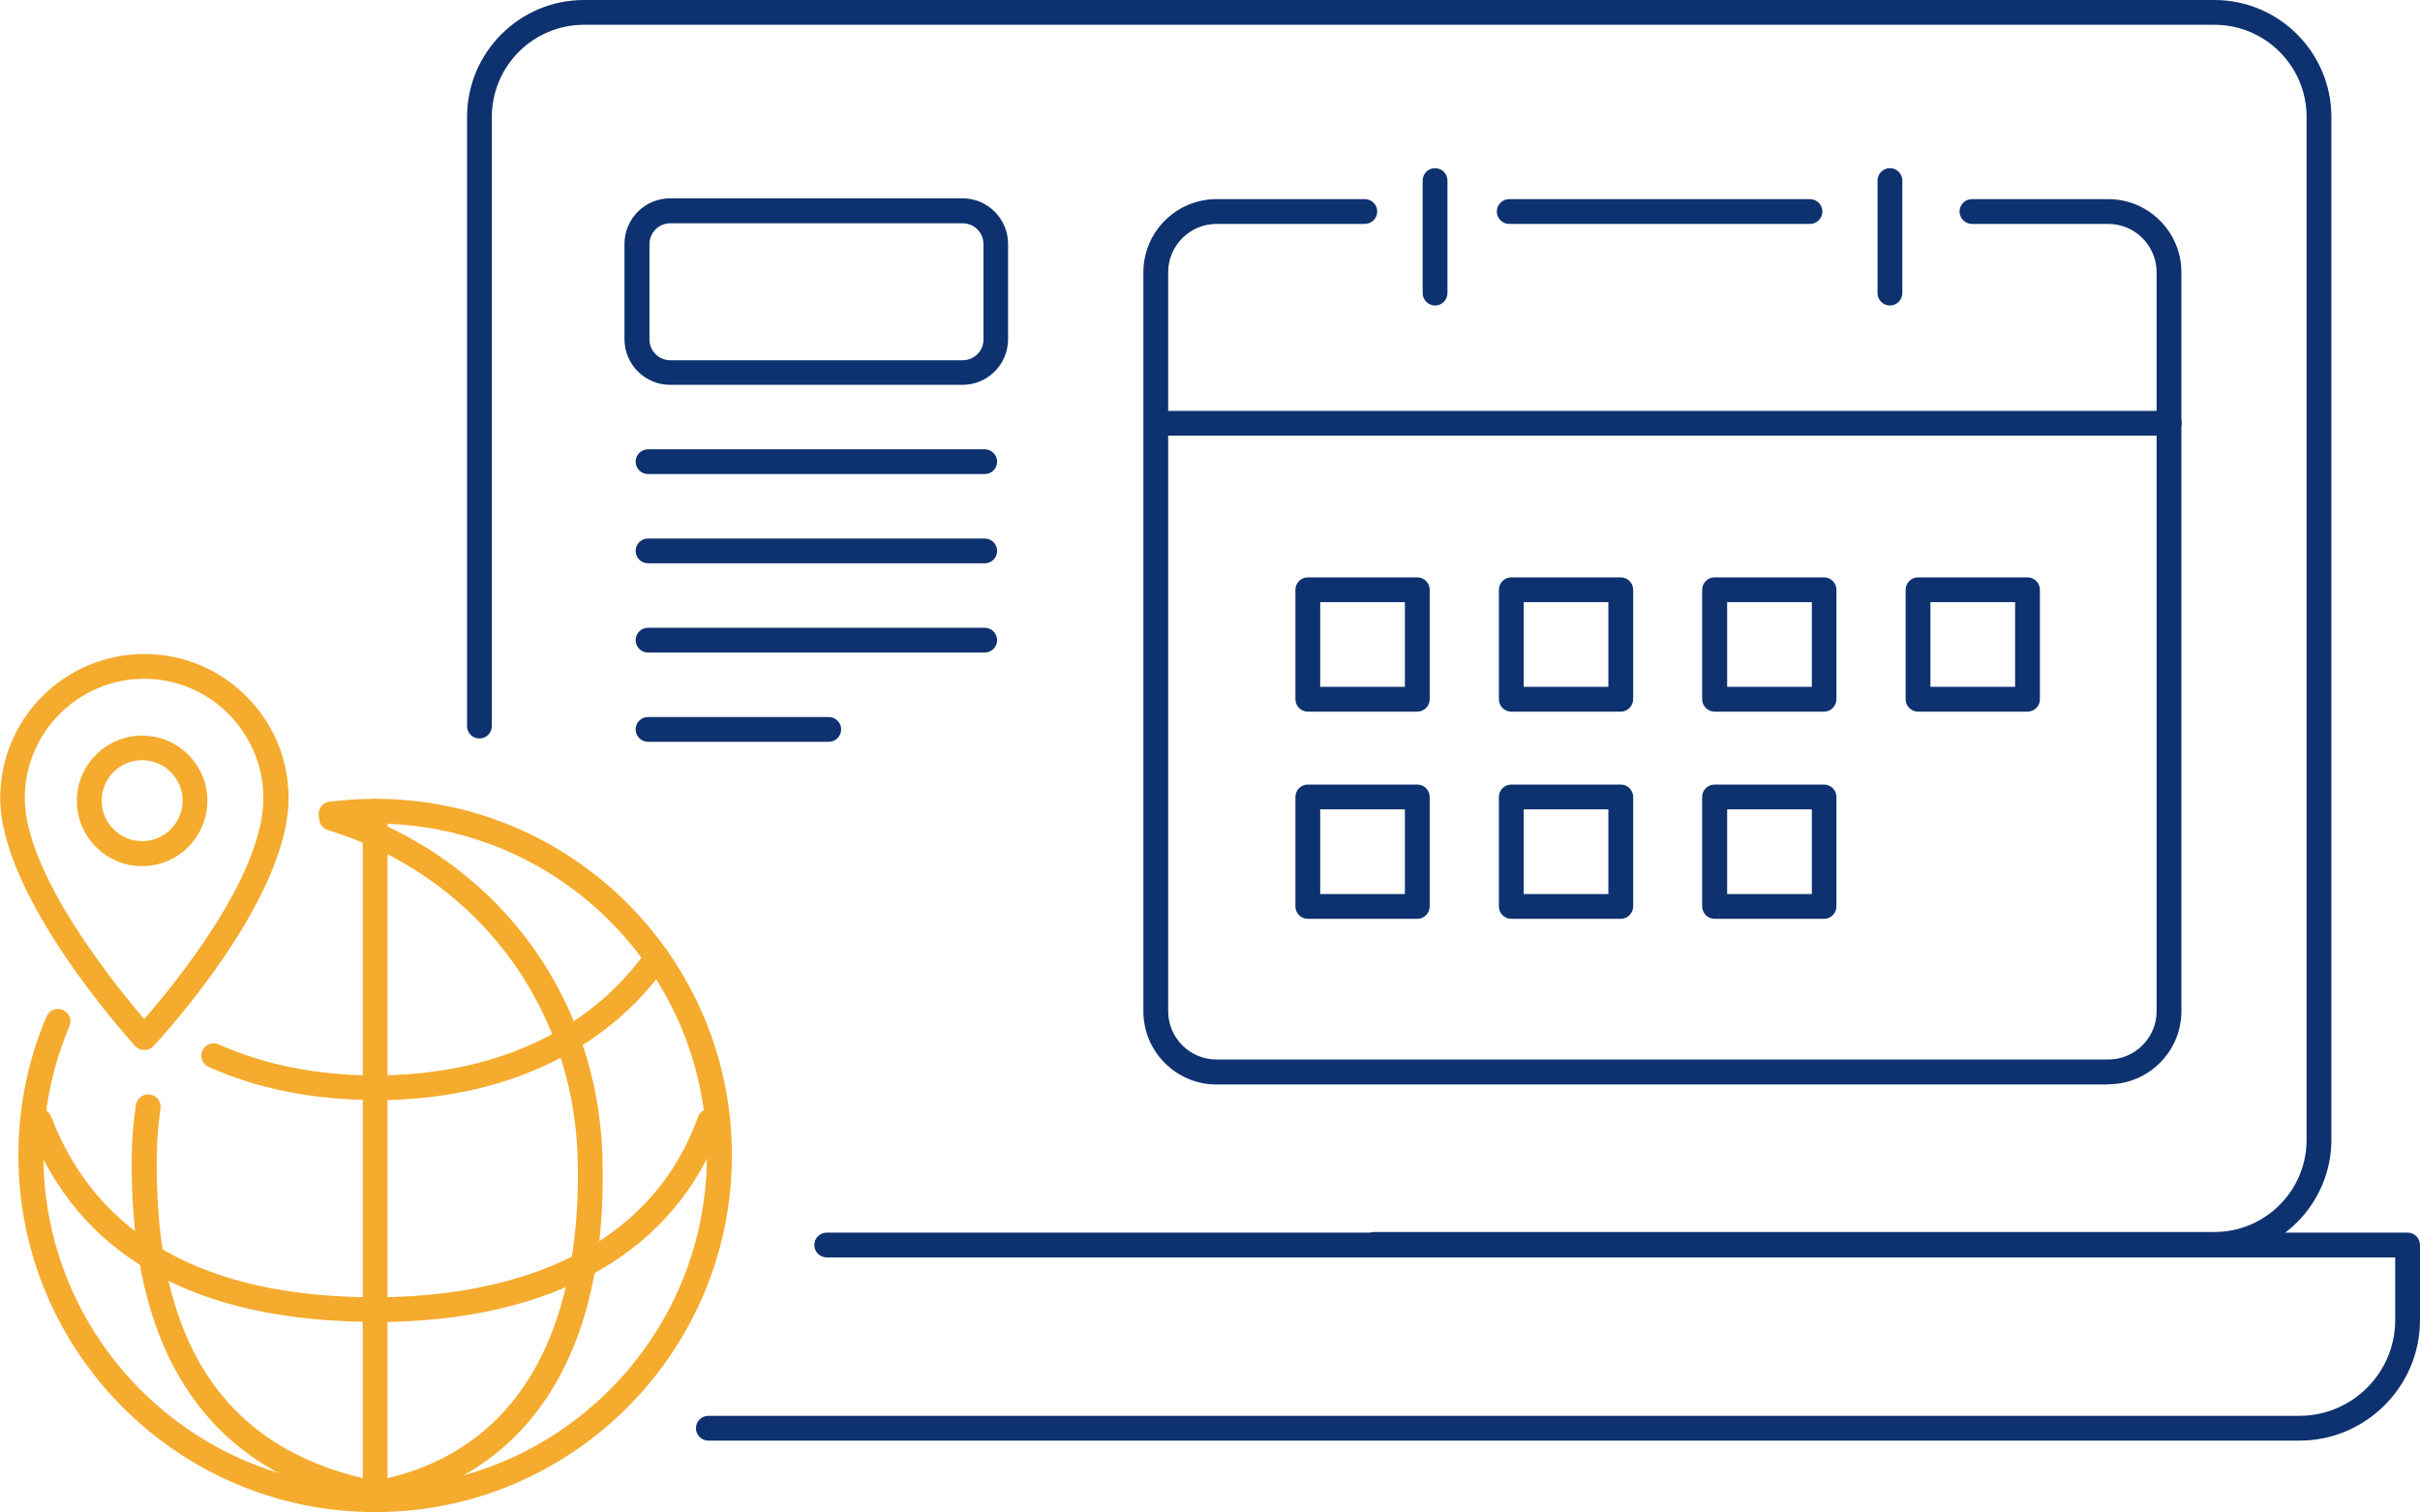
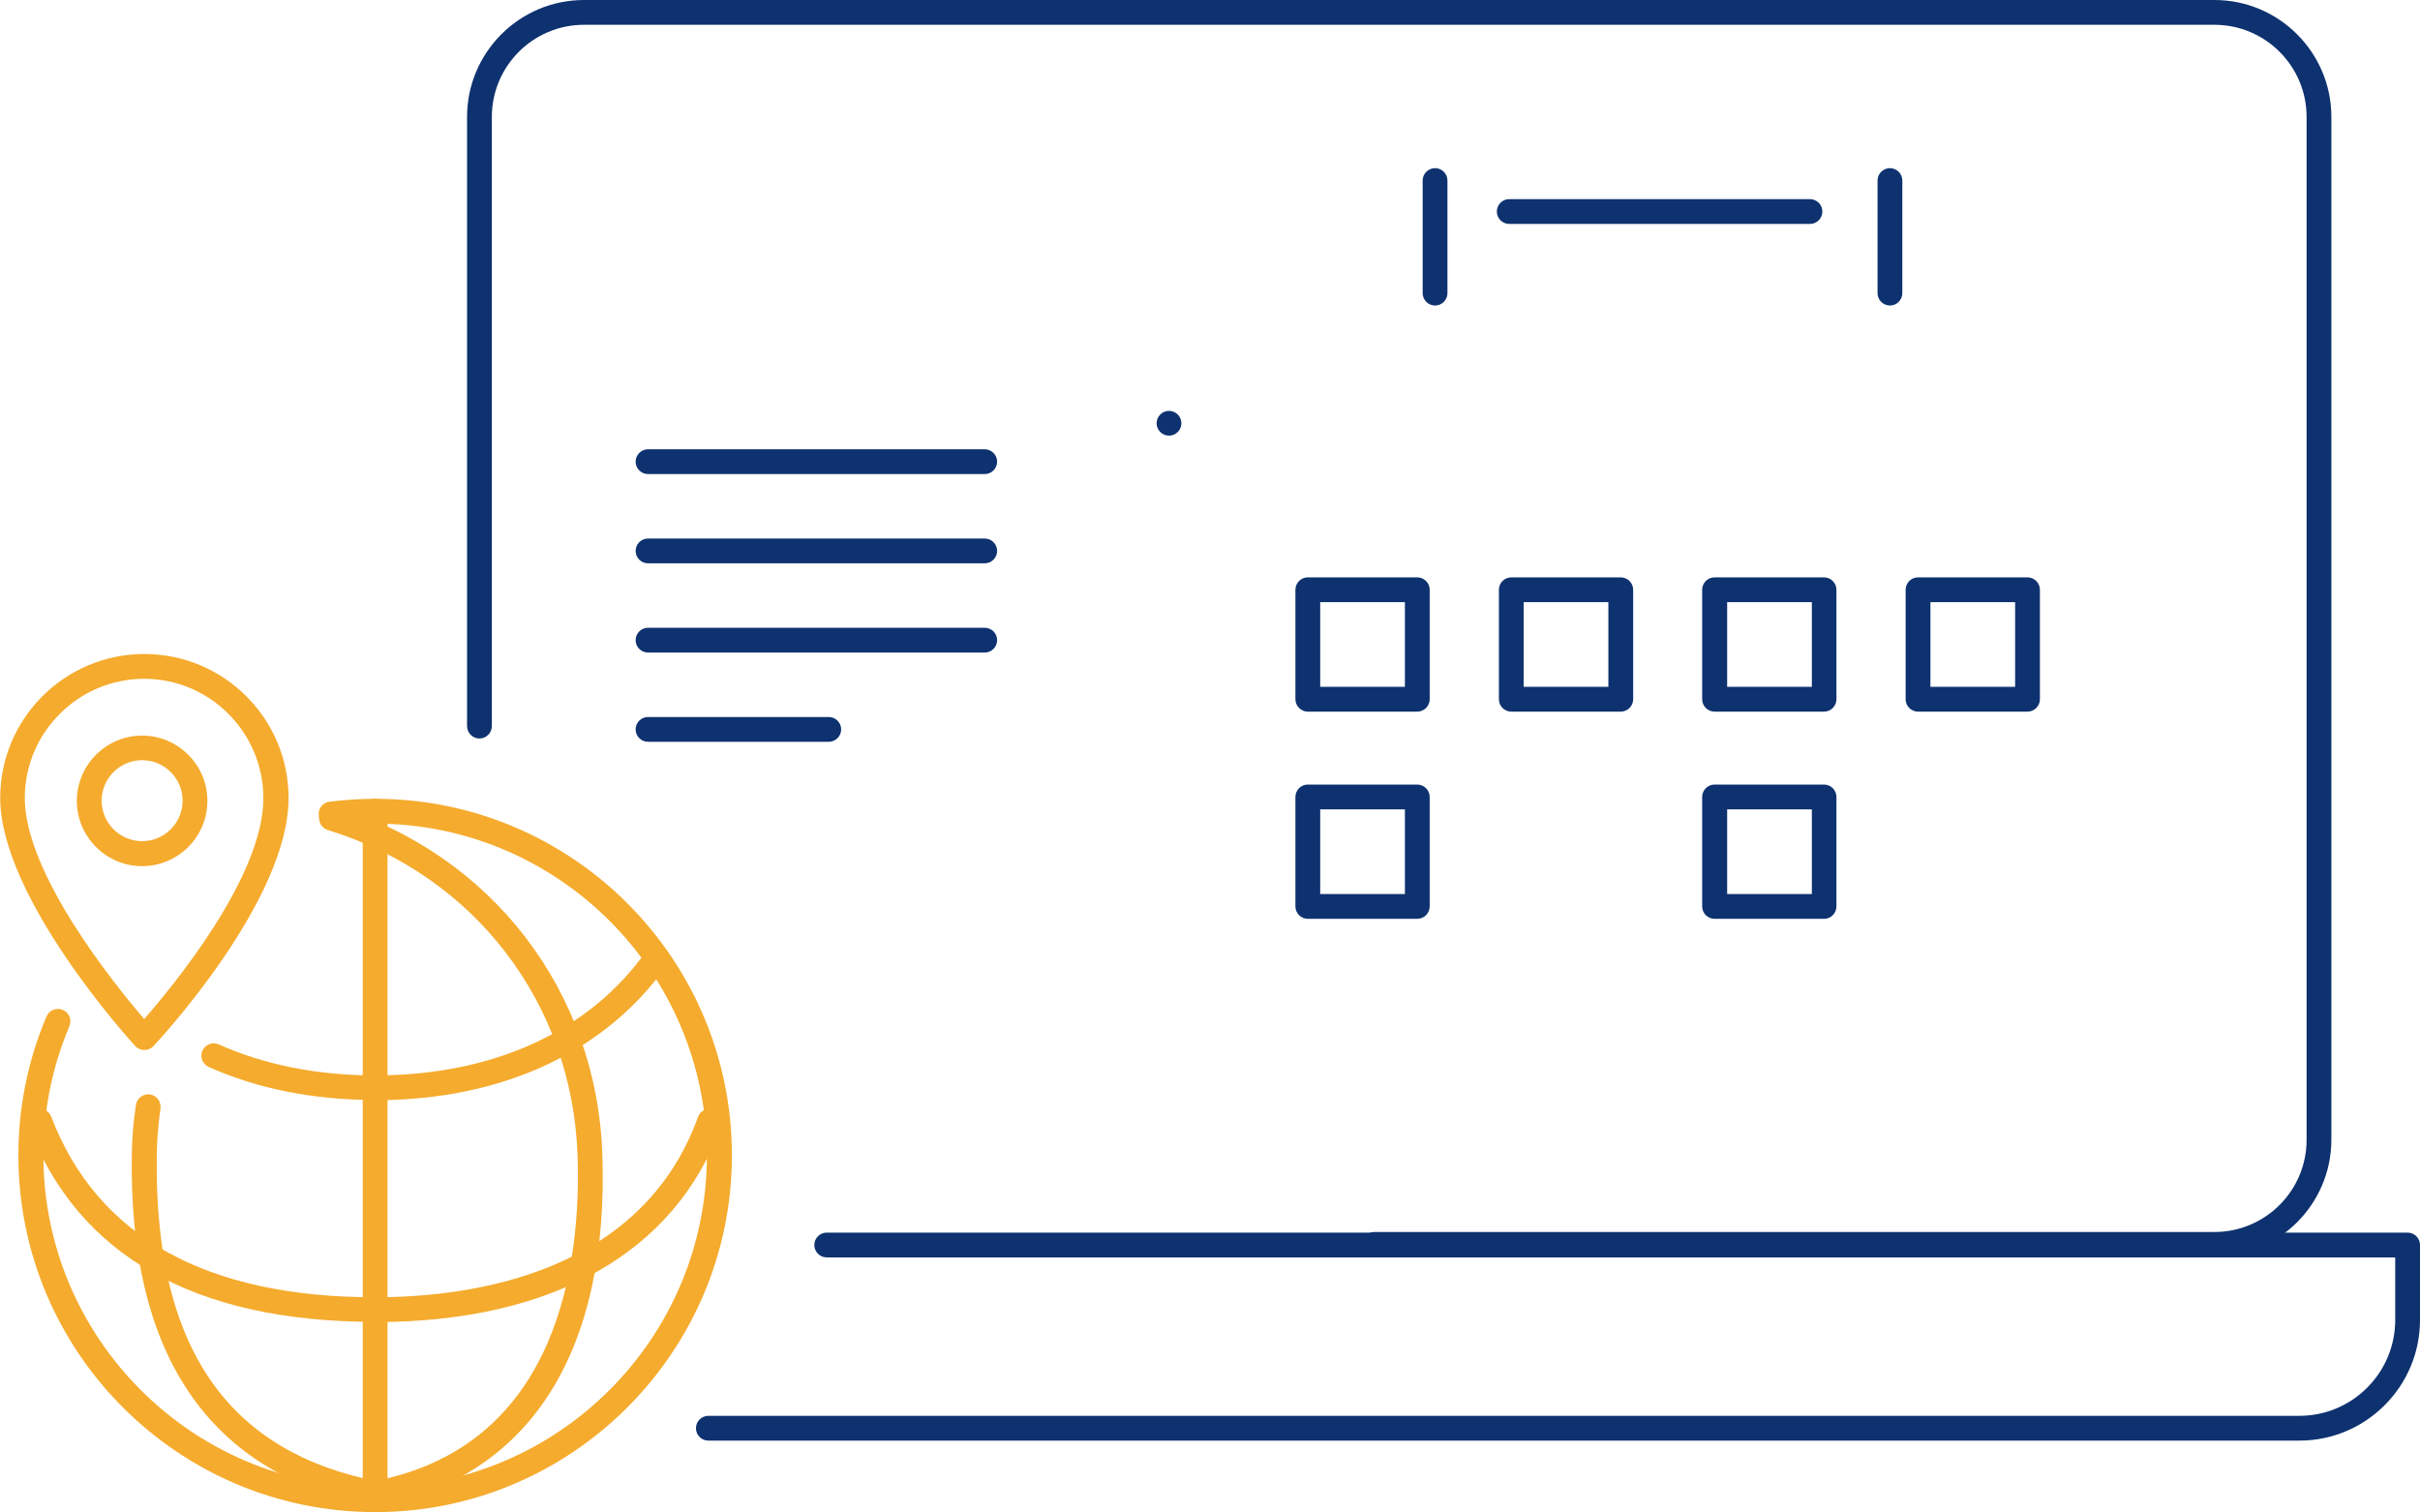
<svg xmlns="http://www.w3.org/2000/svg" id="uuid-dc149ffe-124d-44ca-8811-281f975a0f48" data-name="レイヤー 2" width="117.15" height="73.2" viewBox="0 0 117.15 73.2">
  <defs>
    <style>
      .uuid-39029512-be59-4eda-9f1a-92435a2f42cf {
        fill: #f5ab2d;
      }

      .uuid-50c49d9b-7666-4c1d-879a-375e6ff09769 {
        fill: #0e326f;
      }
    </style>
  </defs>
  <g id="uuid-e4b9f9e4-dfd5-45de-9d53-8e8092f1beb0" data-name="レイヤー 1">
    <g>
      <g>
        <path class="uuid-50c49d9b-7666-4c1d-879a-375e6ff09769" d="M107.2,60.84h-40.66c-.33,0-.6-.27-.6-.6s.27-.6.6-.6h40.66c2.46,0,4.46-2,4.46-4.46V5.66c0-2.46-2-4.46-4.46-4.46H28.27c-2.46,0-4.46,2-4.46,4.46v29.49c0,.33-.27.6-.6.6s-.6-.27-.6-.6V5.66c0-3.12,2.54-5.66,5.66-5.66h78.93c3.12,0,5.66,2.54,5.66,5.66v49.51c0,3.12-2.54,5.66-5.66,5.66Z" />
        <path class="uuid-50c49d9b-7666-4c1d-879a-375e6ff09769" d="M111.31,69.74H34.29c-.33,0-.6-.27-.6-.6s.27-.6.6-.6h77.02c2.56,0,4.64-2.08,4.64-4.64v-3.03H40.02c-.33,0-.6-.27-.6-.6s.27-.6.6-.6h76.53c.33,0,.6.27.6.6v3.63c0,3.22-2.62,5.84-5.84,5.84Z" />
      </g>
      <g>
-         <path class="uuid-50c49d9b-7666-4c1d-879a-375e6ff09769" d="M46.59,18.63h-14.15c-1.22,0-2.21-.99-2.21-2.21v-4.61c0-1.22.99-2.21,2.21-2.21h14.15c1.22,0,2.21.99,2.21,2.21v4.61c0,1.22-.99,2.21-2.21,2.21ZM32.45,10.81c-.56,0-1.01.45-1.01,1.01v4.61c0,.56.45,1.01,1.01,1.01h14.15c.56,0,1.01-.45,1.01-1.01v-4.61c0-.56-.45-1.01-1.01-1.01h-14.15Z" />
        <path class="uuid-50c49d9b-7666-4c1d-879a-375e6ff09769" d="M47.67,22.95h-16.3c-.33,0-.6-.27-.6-.6s.27-.6.6-.6h16.3c.33,0,.6.27.6.6s-.27.6-.6.6Z" />
        <path class="uuid-50c49d9b-7666-4c1d-879a-375e6ff09769" d="M47.67,27.27h-16.3c-.33,0-.6-.27-.6-.6s.27-.6.6-.6h16.3c.33,0,.6.27.6.6s-.27.6-.6.6Z" />
        <path class="uuid-50c49d9b-7666-4c1d-879a-375e6ff09769" d="M47.67,31.59h-16.3c-.33,0-.6-.27-.6-.6s.27-.6.6-.6h16.3c.33,0,.6.27.6.6s-.27.6-.6.6Z" />
        <path class="uuid-50c49d9b-7666-4c1d-879a-375e6ff09769" d="M40.12,35.91h-8.75c-.33,0-.6-.27-.6-.6s.27-.6.6-.6h8.75c.33,0,.6.27.6.6s-.27.6-.6.6Z" />
      </g>
      <g>
-         <path class="uuid-50c49d9b-7666-4c1d-879a-375e6ff09769" d="M102.06,52.5h-43.17c-1.95,0-3.54-1.59-3.54-3.54V13.18c0-1.95,1.59-3.54,3.54-3.54h7.18c.33,0,.6.27.6.6s-.27.6-.6.6h-7.18c-1.29,0-2.34,1.05-2.34,2.34v35.77c0,1.29,1.05,2.34,2.34,2.34h43.17c1.29,0,2.34-1.05,2.34-2.34V13.18c0-1.29-1.05-2.34-2.34-2.34h-6.6c-.33,0-.6-.27-.6-.6s.27-.6.6-.6h6.6c1.95,0,3.54,1.59,3.54,3.54v35.77c0,1.95-1.59,3.54-3.54,3.54Z" />
        <path class="uuid-50c49d9b-7666-4c1d-879a-375e6ff09769" d="M87.62,10.84h-14.56c-.33,0-.6-.27-.6-.6s.27-.6.6-.6h14.56c.33,0,.6.27.6.6s-.27.6-.6.6Z" />
        <path class="uuid-50c49d9b-7666-4c1d-879a-375e6ff09769" d="M69.47,14.79c-.33,0-.6-.27-.6-.6v-5.45c0-.33.27-.6.6-.6s.6.27.6.6v5.45c0,.33-.27.6-.6.6Z" />
        <path class="uuid-50c49d9b-7666-4c1d-879a-375e6ff09769" d="M91.49,14.79c-.33,0-.6-.27-.6-.6v-5.45c0-.33.27-.6.6-.6s.6.27.6.6v5.45c0,.33-.27.6-.6.6Z" />
-         <path class="uuid-50c49d9b-7666-4c1d-879a-375e6ff09769" d="M105.01,21.09h-48.42c-.33,0-.6-.27-.6-.6s.27-.6.6-.6h48.42c.33,0,.6.27.6.6s-.27.6-.6.6Z" />
+         <path class="uuid-50c49d9b-7666-4c1d-879a-375e6ff09769" d="M105.01,21.09h-48.42c-.33,0-.6-.27-.6-.6s.27-.6.6-.6c.33,0,.6.27.6.6s-.27.6-.6.6Z" />
        <path class="uuid-50c49d9b-7666-4c1d-879a-375e6ff09769" d="M68.61,34.45h-5.3c-.33,0-.6-.27-.6-.6v-5.3c0-.33.27-.6.6-.6h5.3c.33,0,.6.27.6.6v5.3c0,.33-.27.6-.6.6ZM63.91,33.25h4.1v-4.1h-4.1v4.1Z" />
        <path class="uuid-50c49d9b-7666-4c1d-879a-375e6ff09769" d="M78.46,34.45h-5.3c-.33,0-.6-.27-.6-.6v-5.3c0-.33.27-.6.6-.6h5.3c.33,0,.6.27.6.6v5.3c0,.33-.27.6-.6.6ZM73.76,33.25h4.1v-4.1h-4.1v4.1Z" />
        <path class="uuid-50c49d9b-7666-4c1d-879a-375e6ff09769" d="M88.3,34.45h-5.3c-.33,0-.6-.27-.6-.6v-5.3c0-.33.27-.6.6-.6h5.3c.33,0,.6.27.6.6v5.3c0,.33-.27.6-.6.6ZM83.61,33.25h4.1v-4.1h-4.1v4.1Z" />
        <path class="uuid-50c49d9b-7666-4c1d-879a-375e6ff09769" d="M98.15,34.45h-5.3c-.33,0-.6-.27-.6-.6v-5.3c0-.33.27-.6.6-.6h5.3c.33,0,.6.27.6.6v5.3c0,.33-.27.6-.6.6ZM93.45,33.25h4.1v-4.1h-4.1v4.1Z" />
        <path class="uuid-50c49d9b-7666-4c1d-879a-375e6ff09769" d="M68.61,44.48h-5.3c-.33,0-.6-.27-.6-.6v-5.3c0-.33.27-.6.6-.6h5.3c.33,0,.6.27.6.6v5.3c0,.33-.27.6-.6.6ZM63.91,43.28h4.1v-4.1h-4.1v4.1Z" />
-         <path class="uuid-50c49d9b-7666-4c1d-879a-375e6ff09769" d="M78.46,44.48h-5.3c-.33,0-.6-.27-.6-.6v-5.3c0-.33.27-.6.6-.6h5.3c.33,0,.6.27.6.6v5.3c0,.33-.27.6-.6.6ZM73.76,43.28h4.1v-4.1h-4.1v4.1Z" />
        <path class="uuid-50c49d9b-7666-4c1d-879a-375e6ff09769" d="M88.3,44.48h-5.3c-.33,0-.6-.27-.6-.6v-5.3c0-.33.27-.6.6-.6h5.3c.33,0,.6.27.6.6v5.3c0,.33-.27.6-.6.6ZM83.61,43.28h4.1v-4.1h-4.1v4.1Z" />
      </g>
      <g>
        <path class="uuid-39029512-be59-4eda-9f1a-92435a2f42cf" d="M18.16,73.2c-9.52,0-17.27-7.74-17.27-17.27,0-2.33.46-4.59,1.36-6.72.13-.31.48-.45.79-.32.31.13.45.48.32.79-.84,1.98-1.26,4.08-1.26,6.25,0,8.86,7.21,16.07,16.06,16.07s16.06-7.21,16.06-16.07-7.21-16.06-16.06-16.06c-.69,0-1.38.04-2.06.13-.33.04-.63-.19-.67-.52-.04-.33.19-.63.52-.67.73-.09,1.48-.14,2.22-.14,9.52,0,17.26,7.74,17.26,17.26s-7.75,17.27-17.26,17.27Z" />
        <path class="uuid-39029512-be59-4eda-9f1a-92435a2f42cf" d="M18.4,72.86c-.28,0-.53-.2-.59-.48-.07-.32.14-.64.47-.71,8.82-1.8,9.85-10.62,9.68-15.72-.25-7.39-4.99-13.58-12.09-15.77-.32-.1-.49-.43-.4-.75.1-.32.43-.49.75-.4,7.6,2.34,12.68,8.97,12.94,16.88.32,9.46-3.46,15.47-10.64,16.94-.04,0-.08.01-.12.01Z" />
        <path class="uuid-39029512-be59-4eda-9f1a-92435a2f42cf" d="M17.52,72.77s-.09,0-.14-.02c-7.44-1.72-11.14-7.38-11-16.83.01-.81.08-1.63.2-2.43.05-.33.35-.55.68-.51.33.05.55.35.51.68-.11.74-.17,1.51-.18,2.27-.13,8.93,3.16,14.05,10.07,15.65.32.07.52.4.45.72-.06.28-.31.47-.58.47Z" />
        <path class="uuid-39029512-be59-4eda-9f1a-92435a2f42cf" d="M18.16,53.25c-2.98,0-5.69-.54-8.06-1.6-.3-.14-.44-.49-.3-.79.14-.3.49-.44.79-.3,2.22.99,4.77,1.5,7.57,1.5,5.73,0,10.4-2.14,13.14-6.04.19-.27.56-.34.84-.15.27.19.34.57.15.84-2.97,4.22-7.99,6.55-14.12,6.55Z" />
        <path class="uuid-39029512-be59-4eda-9f1a-92435a2f42cf" d="M18.16,63.99c-8.74,0-14.39-3.2-16.8-9.51-.12-.31.04-.66.35-.77.31-.12.66.04.77.35,2.22,5.8,7.49,8.74,15.68,8.74,4.66,0,12.89-1.13,15.63-8.73.11-.31.46-.47.77-.36.31.11.47.46.36.77-2.21,6.14-8.16,9.52-16.75,9.52Z" />
        <path class="uuid-39029512-be59-4eda-9f1a-92435a2f42cf" d="M18.16,73.2c-.33,0-.6-.27-.6-.6v-33.33c0-.33.27-.6.6-.6s.6.27.6.6v33.33c0,.33-.27.6-.6.6Z" />
        <path class="uuid-39029512-be59-4eda-9f1a-92435a2f42cf" d="M6.98,50.83h0c-.17,0-.33-.07-.44-.2-.27-.29-6.53-7.2-6.53-12,0-3.85,3.13-6.97,6.98-6.97s6.98,3.13,6.98,6.97c0,4.98-6.27,11.72-6.54,12.01-.11.12-.27.19-.44.19ZM6.98,32.86c-3.18,0-5.78,2.59-5.78,5.78,0,3.65,4.36,9.04,5.78,10.69,1.42-1.62,5.77-6.9,5.77-10.69,0-3.18-2.59-5.78-5.77-5.78Z" />
        <path class="uuid-39029512-be59-4eda-9f1a-92435a2f42cf" d="M6.88,41.93c-1.74,0-3.16-1.42-3.16-3.16s1.42-3.16,3.16-3.16,3.16,1.42,3.16,3.16-1.42,3.16-3.16,3.16ZM6.88,36.8c-1.08,0-1.96.88-1.96,1.96s.88,1.96,1.96,1.96,1.96-.88,1.96-1.96-.88-1.96-1.96-1.96Z" />
      </g>
    </g>
  </g>
</svg>